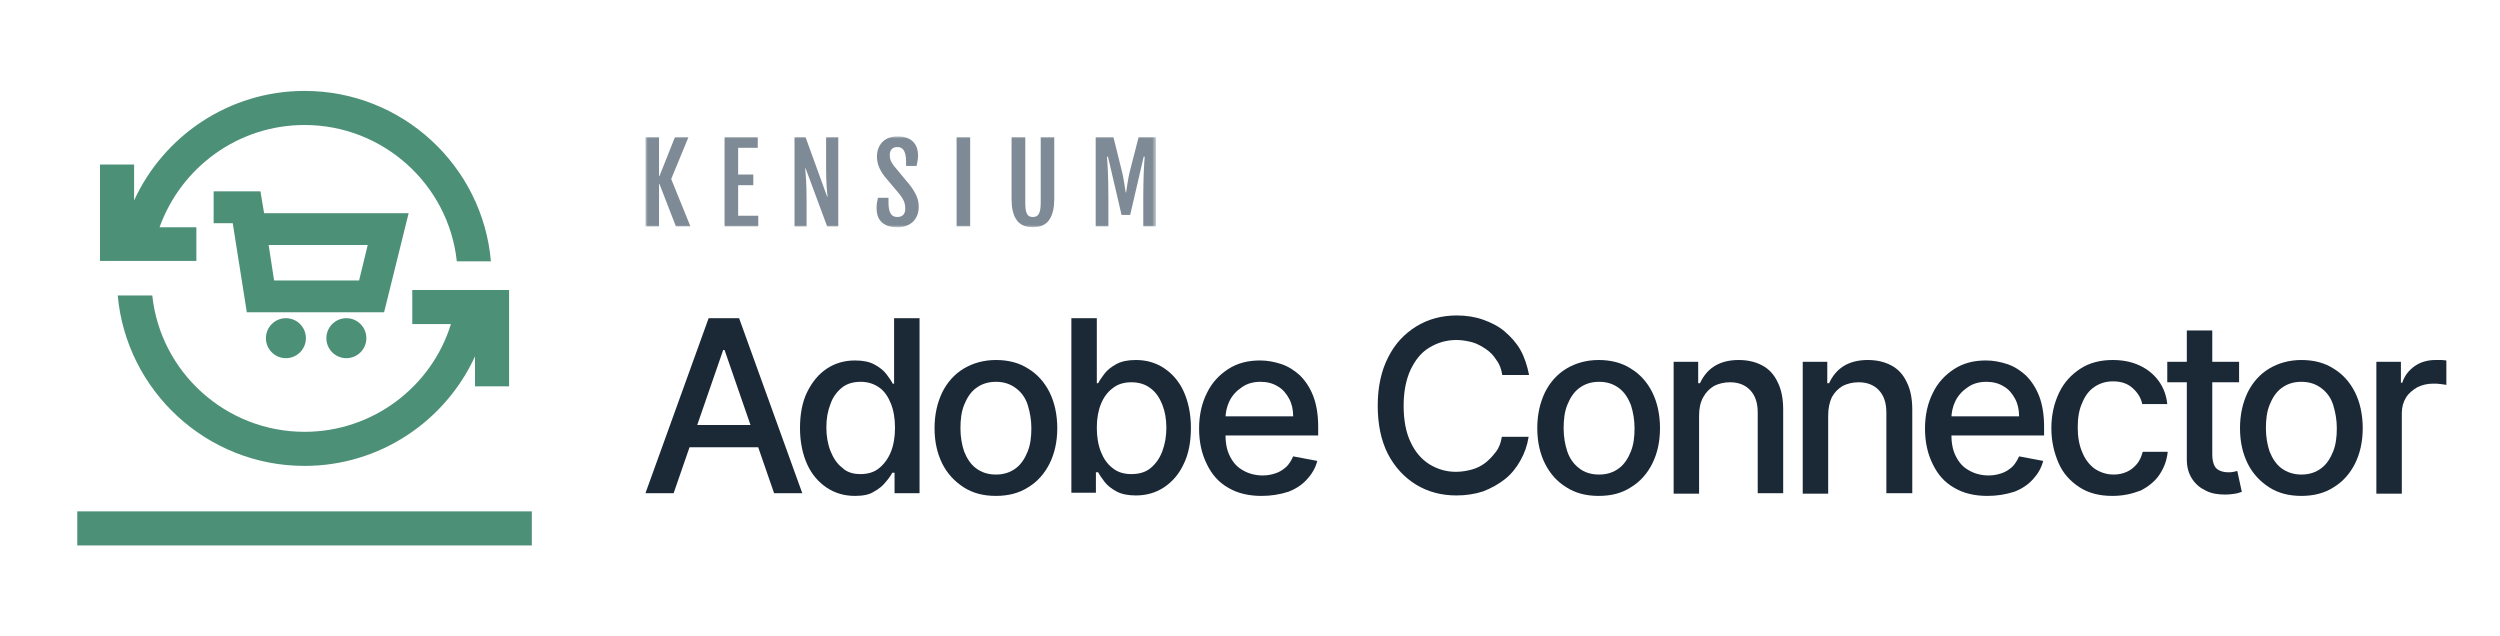
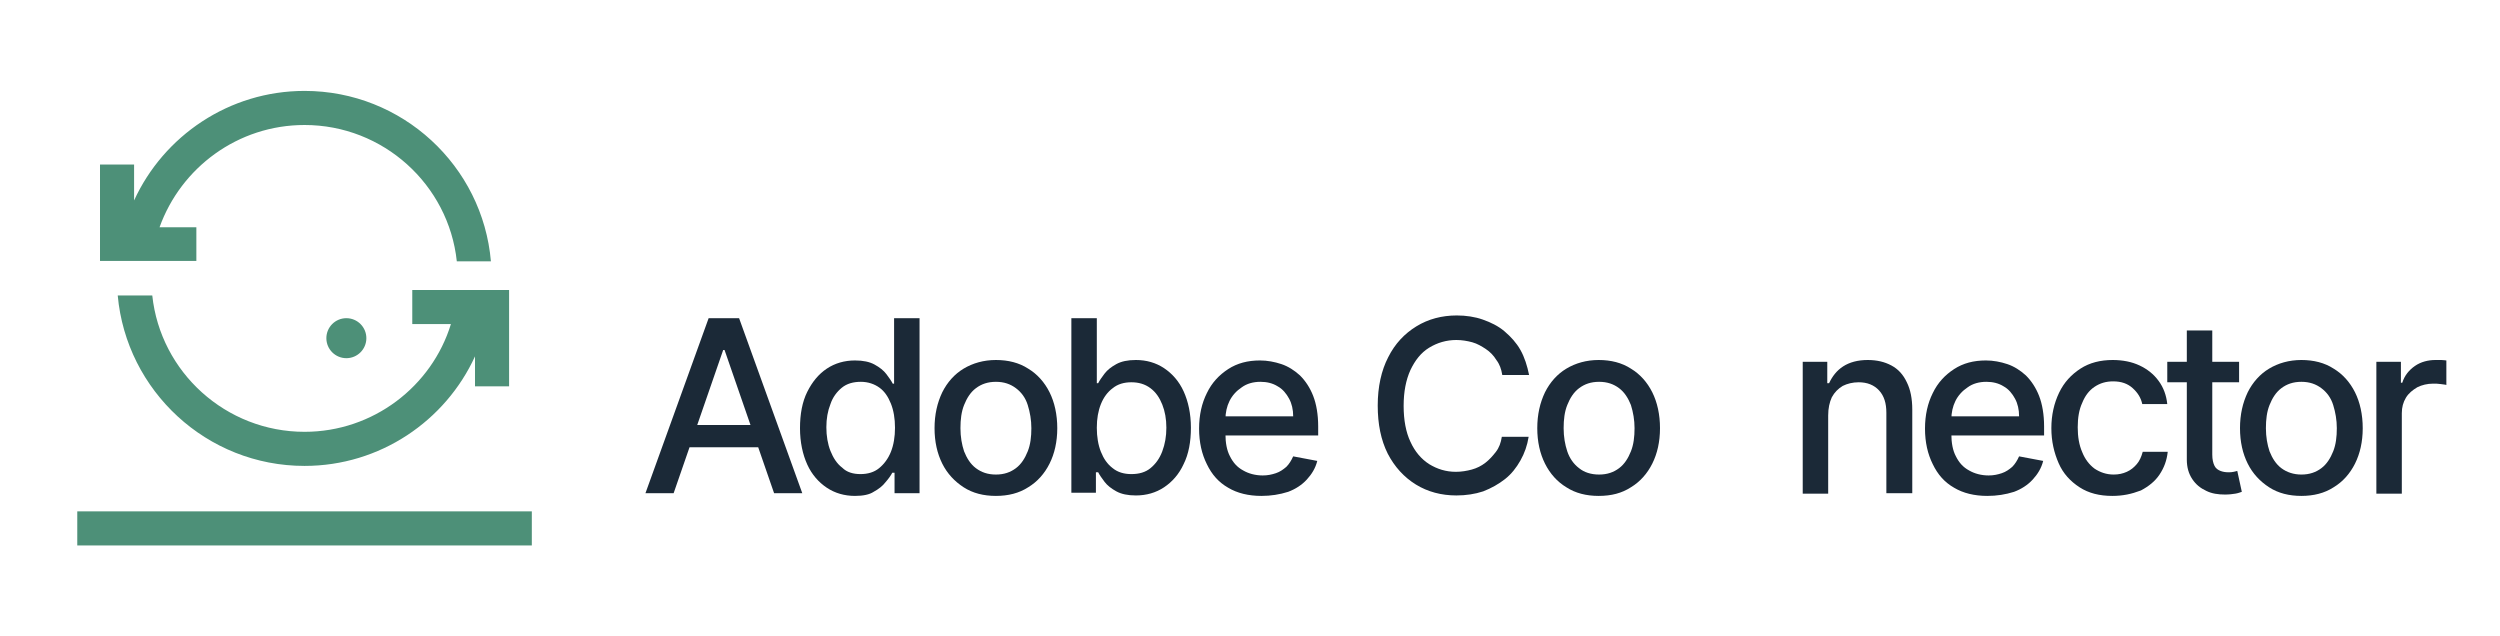
<svg xmlns="http://www.w3.org/2000/svg" width="550" height="140" viewBox="0 0 550 140" fill="none">
  <path d="M117 112.5H17V120H117V112.5Z" fill="#4D9078" />
  <path d="M90.7 63.8V71.3H99.2C95 85 82.1 95 67 95C49.7 95 35.3 81.9 33.5 65H25.9C27.8 86 45.5 102.5 67 102.5C83.6 102.5 98 92.6 104.5 78.4V85H112V63.8H90.7Z" fill="#4D9078" />
  <path d="M43.2 57.5V50H35.1C39.8 36.9 52.3 27.5 67 27.5C84.3 27.5 98.7 40.6 100.5 57.5H108C106.2 36.5 88.5 20 67 20C50.4 20 36 29.9 29.5 44.1V36.2H22V57.4H43.2V57.5Z" fill="#4D9078" />
  <path d="M76.2 78.8C78.63 78.8 80.6 76.83 80.6 74.4C80.6 71.97 78.63 70 76.2 70C73.77 70 71.8 71.97 71.8 74.4C71.8 76.83 73.77 78.8 76.2 78.8Z" fill="#4D9078" />
-   <path d="M62.9 78.8C65.33 78.8 67.3 76.83 67.3 74.4C67.3 71.97 65.33 70 62.9 70C60.47 70 58.5 71.97 58.5 74.4C58.5 76.83 60.47 78.8 62.9 78.8Z" fill="#4D9078" />
-   <path d="M84.5 68.7H54.3L51.2 49.1H47V42.1H57.3L58.1 46.9H89.9L84.5 68.7ZM60.3 61.7H79L80.9 53.9H59.1L60.3 61.7Z" fill="#4D9078" />
  <path d="M148.2 108.5H142L155.9 70H162.6L176.5 108.5H170.3L159.4 77H159.1L148.2 108.5ZM149.2 93.5H169.2V98.4H149.2V93.5Z" fill="#1B2937" />
  <path d="M188.1 109.1C185.8 109.1 183.7 108.5 181.9 107.3C180.1 106.1 178.6 104.4 177.6 102.2C176.6 100 176 97.3 176 94.2C176 91.1 176.5 88.4 177.6 86.2C178.7 84 180.1 82.3 181.9 81.1C183.7 79.9 185.8 79.3 188.1 79.3C189.9 79.3 191.3 79.6 192.4 80.2C193.5 80.8 194.4 81.5 195 82.3C195.6 83.1 196.1 83.8 196.4 84.4H196.7V70H202.3V108.5H196.8V104H196.3C196 104.6 195.5 105.3 194.8 106.1C194.2 106.9 193.3 107.6 192.2 108.2C191.3 108.8 189.9 109.1 188.1 109.1ZM189.3 104.3C190.9 104.3 192.3 103.9 193.4 103C194.5 102.1 195.4 100.9 196 99.4C196.6 97.9 196.9 96.1 196.9 94.1C196.9 92.1 196.6 90.3 196 88.8C195.4 87.3 194.6 86.1 193.5 85.3C192.4 84.5 191 84 189.4 84C187.7 84 186.3 84.4 185.2 85.3C184.1 86.2 183.2 87.4 182.7 88.9C182.1 90.4 181.8 92.1 181.8 94C181.8 95.9 182.1 97.7 182.7 99.2C183.3 100.7 184.1 102 185.3 102.9C186.3 103.9 187.7 104.3 189.3 104.3Z" fill="#1B2937" />
  <path d="M219.1 109.1C216.4 109.1 214 108.5 212 107.2C210 105.9 208.4 104.2 207.3 102C206.2 99.8 205.6 97.2 205.6 94.2C205.6 91.2 206.2 88.6 207.3 86.3C208.4 84.1 210 82.3 212 81.1C214 79.9 216.4 79.2 219.1 79.2C221.8 79.2 224.2 79.8 226.2 81.1C228.2 82.3 229.8 84.1 230.9 86.3C232 88.5 232.6 91.2 232.6 94.2C232.6 97.2 232 99.8 230.9 102C229.8 104.2 228.2 106 226.2 107.2C224.2 108.5 221.8 109.1 219.1 109.1ZM219.1 104.4C220.9 104.4 222.3 103.9 223.5 103C224.7 102.1 225.5 100.8 226.1 99.3C226.7 97.8 226.9 96.1 226.9 94.2C226.9 92.4 226.6 90.7 226.1 89.1C225.6 87.5 224.7 86.3 223.5 85.4C222.3 84.5 220.9 84 219.1 84C217.3 84 215.9 84.5 214.7 85.4C213.5 86.3 212.7 87.6 212.1 89.1C211.5 90.6 211.3 92.3 211.3 94.2C211.3 96.1 211.6 97.8 212.1 99.3C212.7 100.8 213.5 102.1 214.7 103C215.9 103.9 217.3 104.4 219.1 104.4Z" fill="#1B2937" />
  <path d="M235.7 108.5V70H241.3V84.3H241.6C241.9 83.7 242.4 83 243 82.2C243.6 81.4 244.5 80.7 245.6 80.1C246.7 79.5 248.1 79.2 249.9 79.2C252.2 79.2 254.3 79.8 256.1 81C257.9 82.2 259.4 83.9 260.4 86.1C261.4 88.3 262 91 262 94.1C262 97.2 261.5 99.9 260.4 102.1C259.4 104.3 257.9 106 256.1 107.2C254.3 108.4 252.2 109 249.9 109C248.1 109 246.7 108.7 245.6 108.1C244.5 107.5 243.6 106.8 243 106C242.4 105.2 241.9 104.5 241.6 103.9H241.1V108.4H235.7V108.5ZM241.3 94.1C241.3 96.1 241.6 97.9 242.2 99.4C242.8 100.9 243.6 102.1 244.8 103C245.9 103.9 247.3 104.3 248.9 104.3C250.6 104.3 252 103.9 253.1 103C254.2 102.1 255.1 100.9 255.7 99.3C256.3 97.7 256.6 96 256.6 94.1C256.6 92.2 256.3 90.5 255.7 89C255.1 87.5 254.3 86.3 253.1 85.4C251.9 84.5 250.5 84.1 248.9 84.1C247.3 84.1 245.9 84.5 244.8 85.4C243.7 86.2 242.8 87.4 242.2 88.9C241.6 90.4 241.3 92.1 241.3 94.1Z" fill="#1B2937" />
  <path d="M277.5 109.1C274.7 109.1 272.2 108.5 270.2 107.3C268.1 106.1 266.6 104.4 265.5 102.1C264.4 99.9 263.8 97.3 263.8 94.3C263.8 91.3 264.4 88.7 265.5 86.5C266.6 84.2 268.2 82.5 270.2 81.2C272.2 79.9 274.5 79.3 277.2 79.3C278.8 79.3 280.4 79.6 281.9 80.1C283.4 80.6 284.8 81.5 286 82.6C287.2 83.8 288.2 85.3 288.9 87.1C289.6 88.9 290 91.2 290 93.8V95.8H267V91.6H284.5C284.5 90.1 284.2 88.8 283.6 87.7C283 86.6 282.2 85.6 281.1 85C280 84.3 278.7 84 277.3 84C275.7 84 274.3 84.4 273.2 85.2C272 86 271.1 87 270.5 88.2C269.9 89.4 269.6 90.8 269.6 92.2V95.5C269.6 97.4 269.9 99.1 270.6 100.4C271.3 101.8 272.2 102.8 273.5 103.5C274.7 104.2 276.2 104.6 277.8 104.6C278.9 104.6 279.8 104.4 280.7 104.1C281.6 103.8 282.3 103.3 283 102.7C283.6 102.1 284.1 101.3 284.5 100.4L289.8 101.4C289.4 103 288.6 104.3 287.5 105.5C286.4 106.7 285 107.6 283.4 108.2C281.5 108.8 279.6 109.1 277.5 109.1Z" fill="#1B2937" />
  <path d="M336.4 82.5H330.5C330.3 81.2 329.9 80.1 329.2 79.2C328.6 78.2 327.8 77.4 326.9 76.8C326 76.2 325 75.6 323.9 75.3C322.8 75 321.6 74.8 320.4 74.8C318.2 74.8 316.2 75.4 314.4 76.5C312.6 77.6 311.3 79.3 310.3 81.4C309.3 83.6 308.8 86.2 308.8 89.3C308.8 92.4 309.3 95.1 310.3 97.2C311.3 99.4 312.7 101 314.4 102.1C316.2 103.2 318.1 103.8 320.3 103.8C321.5 103.8 322.7 103.6 323.8 103.3C324.9 103 325.9 102.5 326.8 101.8C327.7 101.1 328.4 100.3 329.1 99.4C329.8 98.5 330.2 97.4 330.4 96.1H336.3C336 98 335.4 99.7 334.5 101.3C333.6 102.9 332.5 104.3 331.1 105.4C329.7 106.5 328.1 107.4 326.3 108.1C324.5 108.7 322.5 109 320.4 109C317.1 109 314.1 108.2 311.5 106.6C308.9 105 306.8 102.7 305.3 99.8C303.8 96.8 303.1 93.3 303.1 89.2C303.1 85.1 303.9 81.5 305.4 78.6C306.9 75.6 309 73.4 311.6 71.8C314.2 70.2 317.2 69.4 320.5 69.4C322.5 69.4 324.5 69.7 326.2 70.3C327.9 70.9 329.6 71.7 331 72.9C332.4 74.1 333.6 75.4 334.5 77C335.4 78.6 336 80.5 336.4 82.5Z" fill="#1B2937" />
  <path d="M351.7 109.1C349 109.1 346.6 108.5 344.6 107.2C342.6 106 341 104.2 339.9 102C338.8 99.8 338.2 97.2 338.2 94.2C338.2 91.2 338.8 88.6 339.9 86.3C341 84.1 342.6 82.3 344.6 81.1C346.6 79.9 349 79.2 351.7 79.2C354.4 79.2 356.8 79.8 358.8 81.1C360.8 82.3 362.4 84.1 363.5 86.3C364.6 88.5 365.2 91.2 365.2 94.2C365.2 97.2 364.6 99.8 363.5 102C362.4 104.2 360.8 106 358.8 107.2C356.8 108.5 354.5 109.1 351.7 109.1ZM351.8 104.4C353.6 104.4 355 103.9 356.2 103C357.4 102.1 358.2 100.8 358.8 99.3C359.4 97.8 359.6 96.1 359.6 94.2C359.6 92.4 359.3 90.7 358.8 89.1C358.2 87.6 357.4 86.3 356.2 85.4C355 84.5 353.6 84 351.8 84C350 84 348.6 84.5 347.4 85.4C346.2 86.3 345.4 87.6 344.8 89.1C344.2 90.6 344 92.3 344 94.2C344 96.1 344.3 97.8 344.8 99.3C345.3 100.8 346.2 102.1 347.4 103C348.5 103.9 350 104.4 351.8 104.4Z" fill="#1B2937" />
-   <path d="M373.8 91.4V108.6H368.2V79.6H373.6V84.3H374C374.7 82.8 375.7 81.5 377.1 80.6C378.5 79.7 380.3 79.2 382.5 79.2C384.5 79.2 386.2 79.6 387.7 80.4C389.2 81.2 390.3 82.4 391.1 84.1C391.9 85.7 392.3 87.7 392.3 90.1V108.5H386.7V90.8C386.7 88.7 386.2 87.1 385.1 85.9C384 84.7 382.5 84.1 380.6 84.1C379.3 84.1 378.1 84.4 377.1 84.9C376.1 85.5 375.3 86.3 374.7 87.4C374.1 88.5 373.8 89.8 373.8 91.4Z" fill="#1B2937" />
  <path d="M402.2 91.4V108.6H396.6V79.6H402V84.3H402.4C403.1 82.8 404.1 81.5 405.5 80.6C406.9 79.7 408.7 79.2 410.9 79.2C412.9 79.2 414.6 79.6 416.1 80.4C417.6 81.2 418.7 82.4 419.5 84.1C420.3 85.7 420.7 87.7 420.7 90.1V108.5H415V90.8C415 88.7 414.5 87.1 413.4 85.9C412.3 84.7 410.8 84.1 408.9 84.1C407.6 84.1 406.4 84.4 405.4 84.9C404.4 85.5 403.6 86.3 403 87.4C402.5 88.5 402.2 89.8 402.2 91.4Z" fill="#1B2937" />
  <path d="M437.2 109.1C434.4 109.1 431.9 108.5 429.9 107.3C427.8 106.1 426.3 104.4 425.2 102.1C424.1 99.9 423.5 97.3 423.5 94.3C423.5 91.3 424.1 88.7 425.2 86.5C426.3 84.2 427.9 82.5 429.9 81.2C431.9 79.9 434.2 79.3 436.9 79.3C438.5 79.3 440.1 79.6 441.6 80.1C443.1 80.6 444.5 81.5 445.7 82.6C446.9 83.8 447.9 85.3 448.6 87.1C449.3 88.9 449.7 91.2 449.7 93.8V95.8H426.7V91.6H444.2C444.2 90.1 443.9 88.8 443.3 87.7C442.7 86.6 441.9 85.6 440.8 85C439.7 84.3 438.4 84 437 84C435.4 84 434 84.4 432.9 85.2C431.7 86 430.8 87 430.2 88.2C429.6 89.4 429.3 90.8 429.3 92.2V95.5C429.3 97.4 429.6 99.1 430.3 100.4C431 101.8 431.9 102.8 433.2 103.5C434.4 104.2 435.9 104.6 437.5 104.6C438.6 104.6 439.5 104.4 440.4 104.1C441.3 103.8 442 103.3 442.7 102.7C443.3 102.1 443.8 101.3 444.2 100.4L449.5 101.4C449.1 103 448.3 104.3 447.2 105.5C446.1 106.7 444.7 107.6 443.1 108.2C441.2 108.8 439.3 109.1 437.2 109.1Z" fill="#1B2937" />
  <path d="M464.7 109.1C461.9 109.1 459.5 108.5 457.5 107.2C455.5 105.9 453.9 104.2 452.9 101.9C451.9 99.6 451.3 97.1 451.3 94.2C451.3 91.3 451.9 88.7 453 86.4C454.1 84.1 455.7 82.4 457.7 81.1C459.7 79.8 462.1 79.2 464.8 79.2C467 79.2 469 79.6 470.7 80.4C472.4 81.2 473.8 82.3 474.9 83.8C476 85.3 476.6 87 476.8 88.9H471.3C471 87.5 470.3 86.4 469.2 85.4C468.1 84.4 466.7 83.9 464.9 83.9C463.3 83.9 462 84.3 460.8 85.1C459.6 85.9 458.7 87.1 458.1 88.6C457.4 90.1 457.1 91.9 457.1 94C457.1 96.1 457.4 97.9 458.1 99.5C458.7 101 459.6 102.2 460.8 103.1C462 103.9 463.4 104.4 465 104.4C466.1 104.4 467 104.2 467.9 103.8C468.8 103.4 469.5 102.8 470.1 102.1C470.7 101.4 471.1 100.5 471.4 99.4H476.9C476.7 101.3 476.1 102.9 475.1 104.4C474.1 105.9 472.7 107 471 107.9C468.9 108.7 467 109.1 464.7 109.1Z" fill="#1B2937" />
  <path d="M492.6 79.6V84.1H476.8V79.6H492.6ZM481.1 72.7H486.7V100C486.7 101.1 486.9 101.9 487.2 102.5C487.5 103.1 488 103.4 488.5 103.6C489 103.8 489.6 103.9 490.2 103.9C490.7 103.9 491 103.9 491.4 103.8C491.7 103.7 492 103.7 492.2 103.6L493.2 108.2C492.9 108.3 492.4 108.5 491.8 108.6C491.2 108.7 490.4 108.8 489.5 108.8C488 108.8 486.6 108.6 485.4 108C484.1 107.4 483.1 106.6 482.3 105.4C481.5 104.2 481.1 102.8 481.1 101.1V72.7Z" fill="#1B2937" />
  <path d="M506.3 109.1C503.6 109.1 501.2 108.5 499.2 107.2C497.2 105.9 495.6 104.2 494.5 102C493.4 99.8 492.8 97.2 492.8 94.2C492.8 91.2 493.4 88.6 494.5 86.3C495.6 84.1 497.2 82.3 499.2 81.1C501.2 79.9 503.6 79.2 506.3 79.2C509 79.2 511.4 79.8 513.4 81.1C515.4 82.3 517 84.1 518.1 86.3C519.2 88.5 519.8 91.2 519.8 94.2C519.8 97.2 519.2 99.8 518.1 102C517 104.2 515.4 106 513.4 107.2C511.4 108.5 509 109.1 506.3 109.1ZM506.3 104.4C508.1 104.4 509.5 103.9 510.7 103C511.9 102.1 512.7 100.8 513.3 99.3C513.9 97.8 514.1 96.1 514.1 94.2C514.1 92.4 513.8 90.7 513.3 89.1C512.8 87.5 511.9 86.3 510.7 85.4C509.5 84.5 508.1 84 506.3 84C504.5 84 503.1 84.5 501.9 85.4C500.7 86.3 499.9 87.6 499.3 89.1C498.7 90.6 498.5 92.3 498.5 94.2C498.5 96.1 498.8 97.8 499.3 99.3C499.9 100.8 500.7 102.1 501.9 103C503.1 103.9 504.6 104.4 506.3 104.4Z" fill="#1B2937" />
  <path d="M522.8 108.5V79.6H528.2V84.2H528.5C529 82.6 530 81.4 531.3 80.5C532.6 79.6 534.2 79.2 535.8 79.2C536.2 79.2 536.6 79.2 537.1 79.2C537.6 79.2 538 79.3 538.2 79.3V84.7C538 84.6 537.6 84.6 537 84.5C536.4 84.4 535.8 84.4 535.3 84.4C534 84.4 532.8 84.7 531.8 85.2C530.8 85.8 529.9 86.5 529.3 87.5C528.7 88.5 528.4 89.6 528.4 90.9V108.6H522.8V108.5Z" fill="#1B2937" />
  <mask id="mask0_4_257" style="mask-type:luminance" maskUnits="userSpaceOnUse" x="142" y="30" width="113" height="20">
-     <path d="M254.313 30H142V50H254.313V30Z" fill="white" />
-   </mask>
+     </mask>
  <g mask="url(#mask0_4_257)">
-     <path fill-rule="evenodd" clip-rule="evenodd" d="M142 30.171H144.986V38.75H145.078L148.49 30.171H151.463L147.663 39.382L151.895 49.813H148.701L145.08 40.463H144.988V49.815H142.002V30.171H142ZM159.405 30.171H166.704V32.516H162.391V38.394H165.724V40.739H162.391V47.465H166.818V49.811H159.405V30.171ZM174.794 30.171H177.216L181.988 43.317H182.058C182.035 43.01 182.005 42.668 181.966 42.294C181.927 41.919 181.893 41.491 181.862 41.011C181.832 40.531 181.805 39.99 181.781 39.384C181.758 38.779 181.746 38.096 181.746 37.338V30.173H184.42V49.815H181.976L177.228 37.015H177.137C177.159 37.361 177.189 37.733 177.228 38.137C177.267 38.538 177.301 39.012 177.332 39.557C177.363 40.101 177.389 40.737 177.414 41.462C177.436 42.187 177.448 43.047 177.448 44.044V49.815H174.796V30.171H174.794ZM192.847 45.835C192.847 45.413 192.872 45.024 192.922 44.667C192.973 44.311 193.047 43.926 193.149 43.51H195.467V44.464C195.467 44.993 195.499 45.46 195.564 45.868C195.63 46.276 195.737 46.617 195.886 46.897C196.035 47.177 196.237 47.387 196.487 47.529C196.738 47.671 197.041 47.741 197.402 47.741C197.97 47.741 198.406 47.587 198.705 47.276C199.005 46.965 199.153 46.512 199.153 45.913C199.153 45.606 199.133 45.324 199.09 45.067C199.047 44.81 198.974 44.554 198.87 44.303C198.766 44.05 198.626 43.784 198.451 43.504C198.273 43.224 198.047 42.911 197.77 42.567L194.658 38.876C194.104 38.17 193.678 37.459 193.379 36.743C193.079 36.026 192.931 35.26 192.931 34.449C192.931 33.799 193.032 33.2 193.236 32.656C193.44 32.112 193.735 31.641 194.118 31.248C194.503 30.852 194.978 30.546 195.542 30.327C196.106 30.109 196.746 30 197.463 30C198.33 30 199.056 30.122 199.636 30.369C200.217 30.613 200.679 30.935 201.025 31.334C201.372 31.734 201.614 32.18 201.759 32.675C201.901 33.169 201.972 33.665 201.972 34.163C201.972 34.585 201.94 34.974 201.875 35.331C201.809 35.687 201.734 36.08 201.649 36.51H199.341V35.58C199.341 34.536 199.192 33.737 198.893 33.181C198.593 32.625 198.104 32.347 197.428 32.347C196.868 32.347 196.448 32.502 196.171 32.812C195.894 33.123 195.756 33.539 195.756 34.06C195.756 34.336 195.776 34.585 195.819 34.807C195.862 35.03 195.923 35.236 196.002 35.423C196.084 35.611 196.182 35.794 196.296 35.969C196.41 36.144 196.542 36.329 196.687 36.52L200.16 40.704C200.789 41.524 201.274 42.312 201.612 43.068C201.95 43.823 202.119 44.622 202.119 45.466C202.119 46.164 202.009 46.792 201.789 47.352C201.569 47.912 201.257 48.388 200.85 48.779C200.443 49.17 199.95 49.471 199.375 49.683C198.799 49.895 198.149 50 197.426 50C196.534 50 195.794 49.881 195.206 49.644C194.617 49.405 194.149 49.092 193.798 48.701C193.448 48.31 193.204 47.865 193.061 47.367C192.918 46.866 192.847 46.356 192.847 45.835ZM210.45 30.171H213.436V49.813H210.45V30.171ZM222.551 30.171H225.56V44.569C225.56 45.182 225.59 45.691 225.651 46.098C225.712 46.504 225.812 46.829 225.945 47.07C226.079 47.311 226.252 47.484 226.464 47.587C226.676 47.69 226.926 47.741 227.22 47.741C227.513 47.741 227.768 47.69 227.986 47.587C228.206 47.484 228.385 47.311 228.527 47.07C228.67 46.829 228.778 46.504 228.849 46.098C228.923 45.693 228.959 45.182 228.959 44.569V30.171H231.933V43.776C231.933 44.735 231.856 45.555 231.703 46.238C231.55 46.922 231.344 47.492 231.092 47.951C230.839 48.41 230.548 48.777 230.22 49.045C229.894 49.312 229.554 49.518 229.206 49.66C228.855 49.802 228.509 49.893 228.163 49.93C227.817 49.967 227.503 49.988 227.218 49.988C226.933 49.988 226.621 49.967 226.279 49.93C225.937 49.891 225.592 49.802 225.246 49.66C224.9 49.518 224.566 49.314 224.242 49.045C223.92 48.777 223.631 48.413 223.376 47.951C223.122 47.492 222.92 46.922 222.771 46.242C222.622 45.565 222.545 44.742 222.545 43.776V30.173H222.551V30.171ZM241.052 30.171H244.949L246.841 37.772C247.041 38.616 247.2 39.417 247.314 40.181C247.43 40.943 247.54 41.664 247.648 42.337H247.74C247.847 41.661 247.959 40.943 248.074 40.181C248.19 39.419 248.346 38.614 248.546 37.772L250.495 30.171H254.313V49.813H251.522V43.317C251.522 42.32 251.53 41.361 251.551 40.443C251.571 39.524 251.595 38.678 251.626 37.908C251.656 37.138 251.691 36.457 251.73 35.868C251.768 35.277 251.803 34.81 251.834 34.464H251.614L248.638 47.286H246.745L243.751 34.462H243.531C243.562 34.807 243.596 35.275 243.635 35.866C243.674 36.457 243.708 37.136 243.739 37.906C243.77 38.676 243.794 39.522 243.814 40.441C243.835 41.359 243.843 42.318 243.843 43.315V49.813H241.052V30.171Z" fill="#7E8A95" />
-   </g>
+     </g>
</svg>